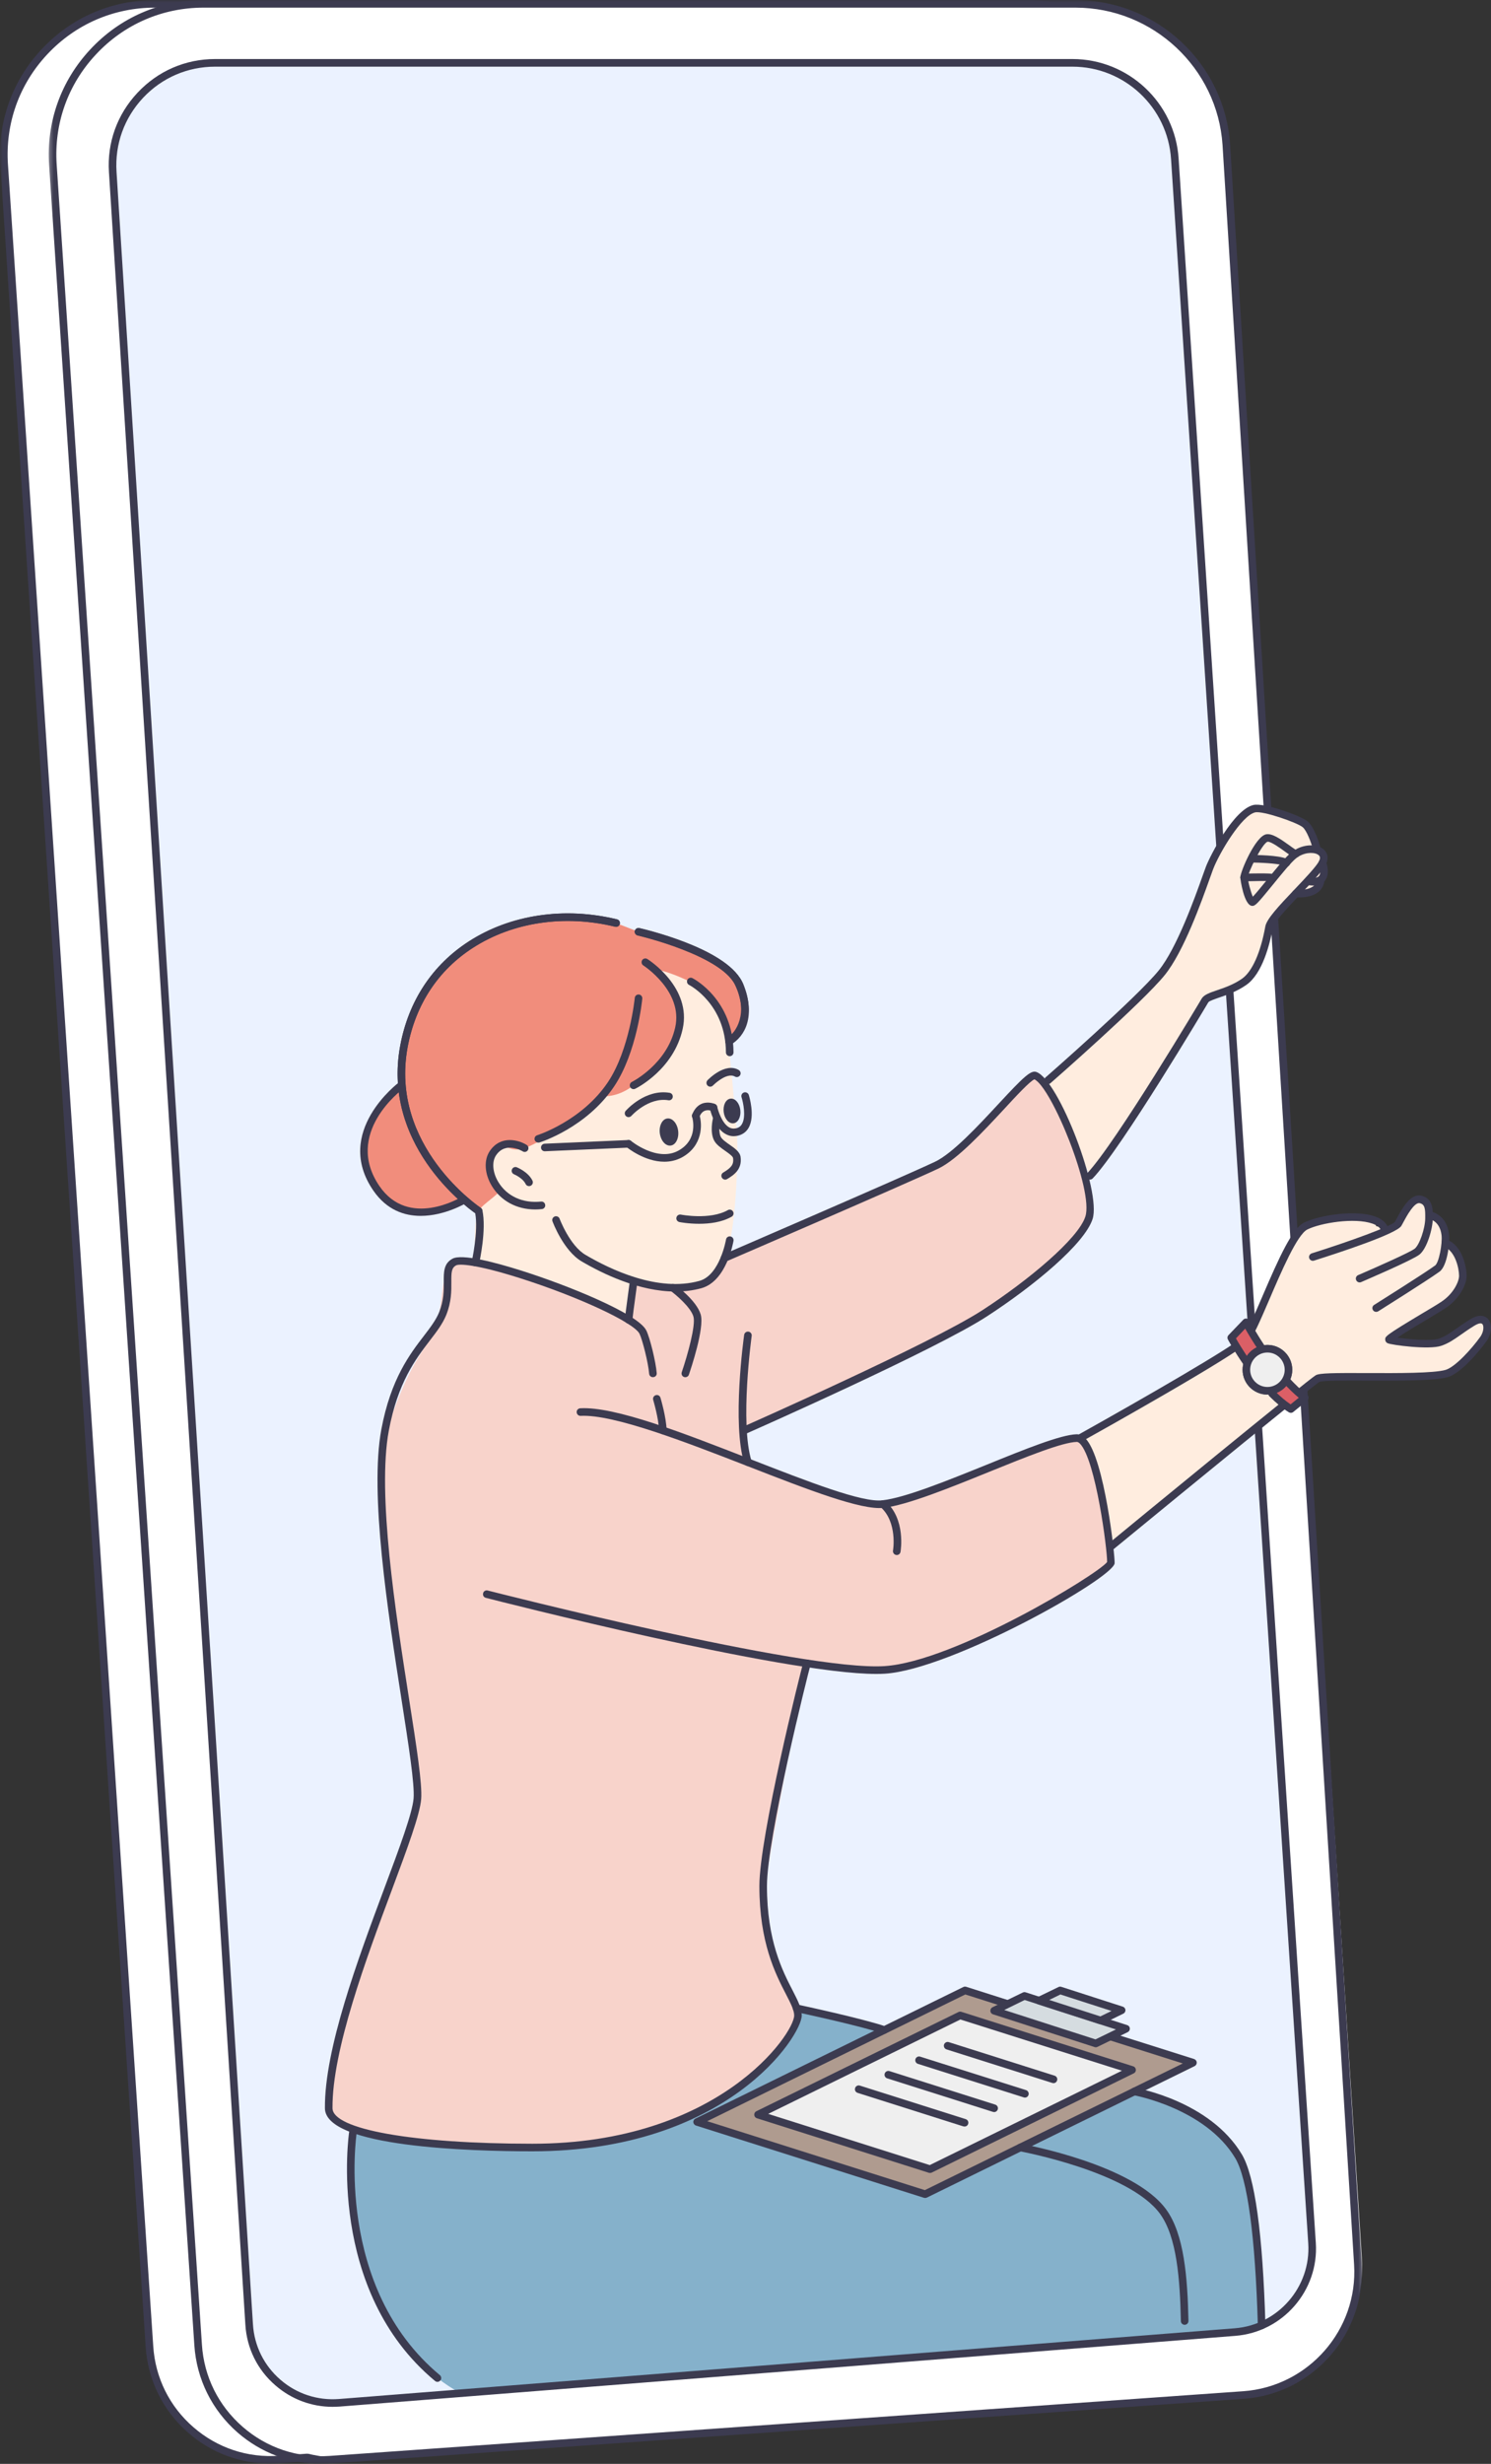
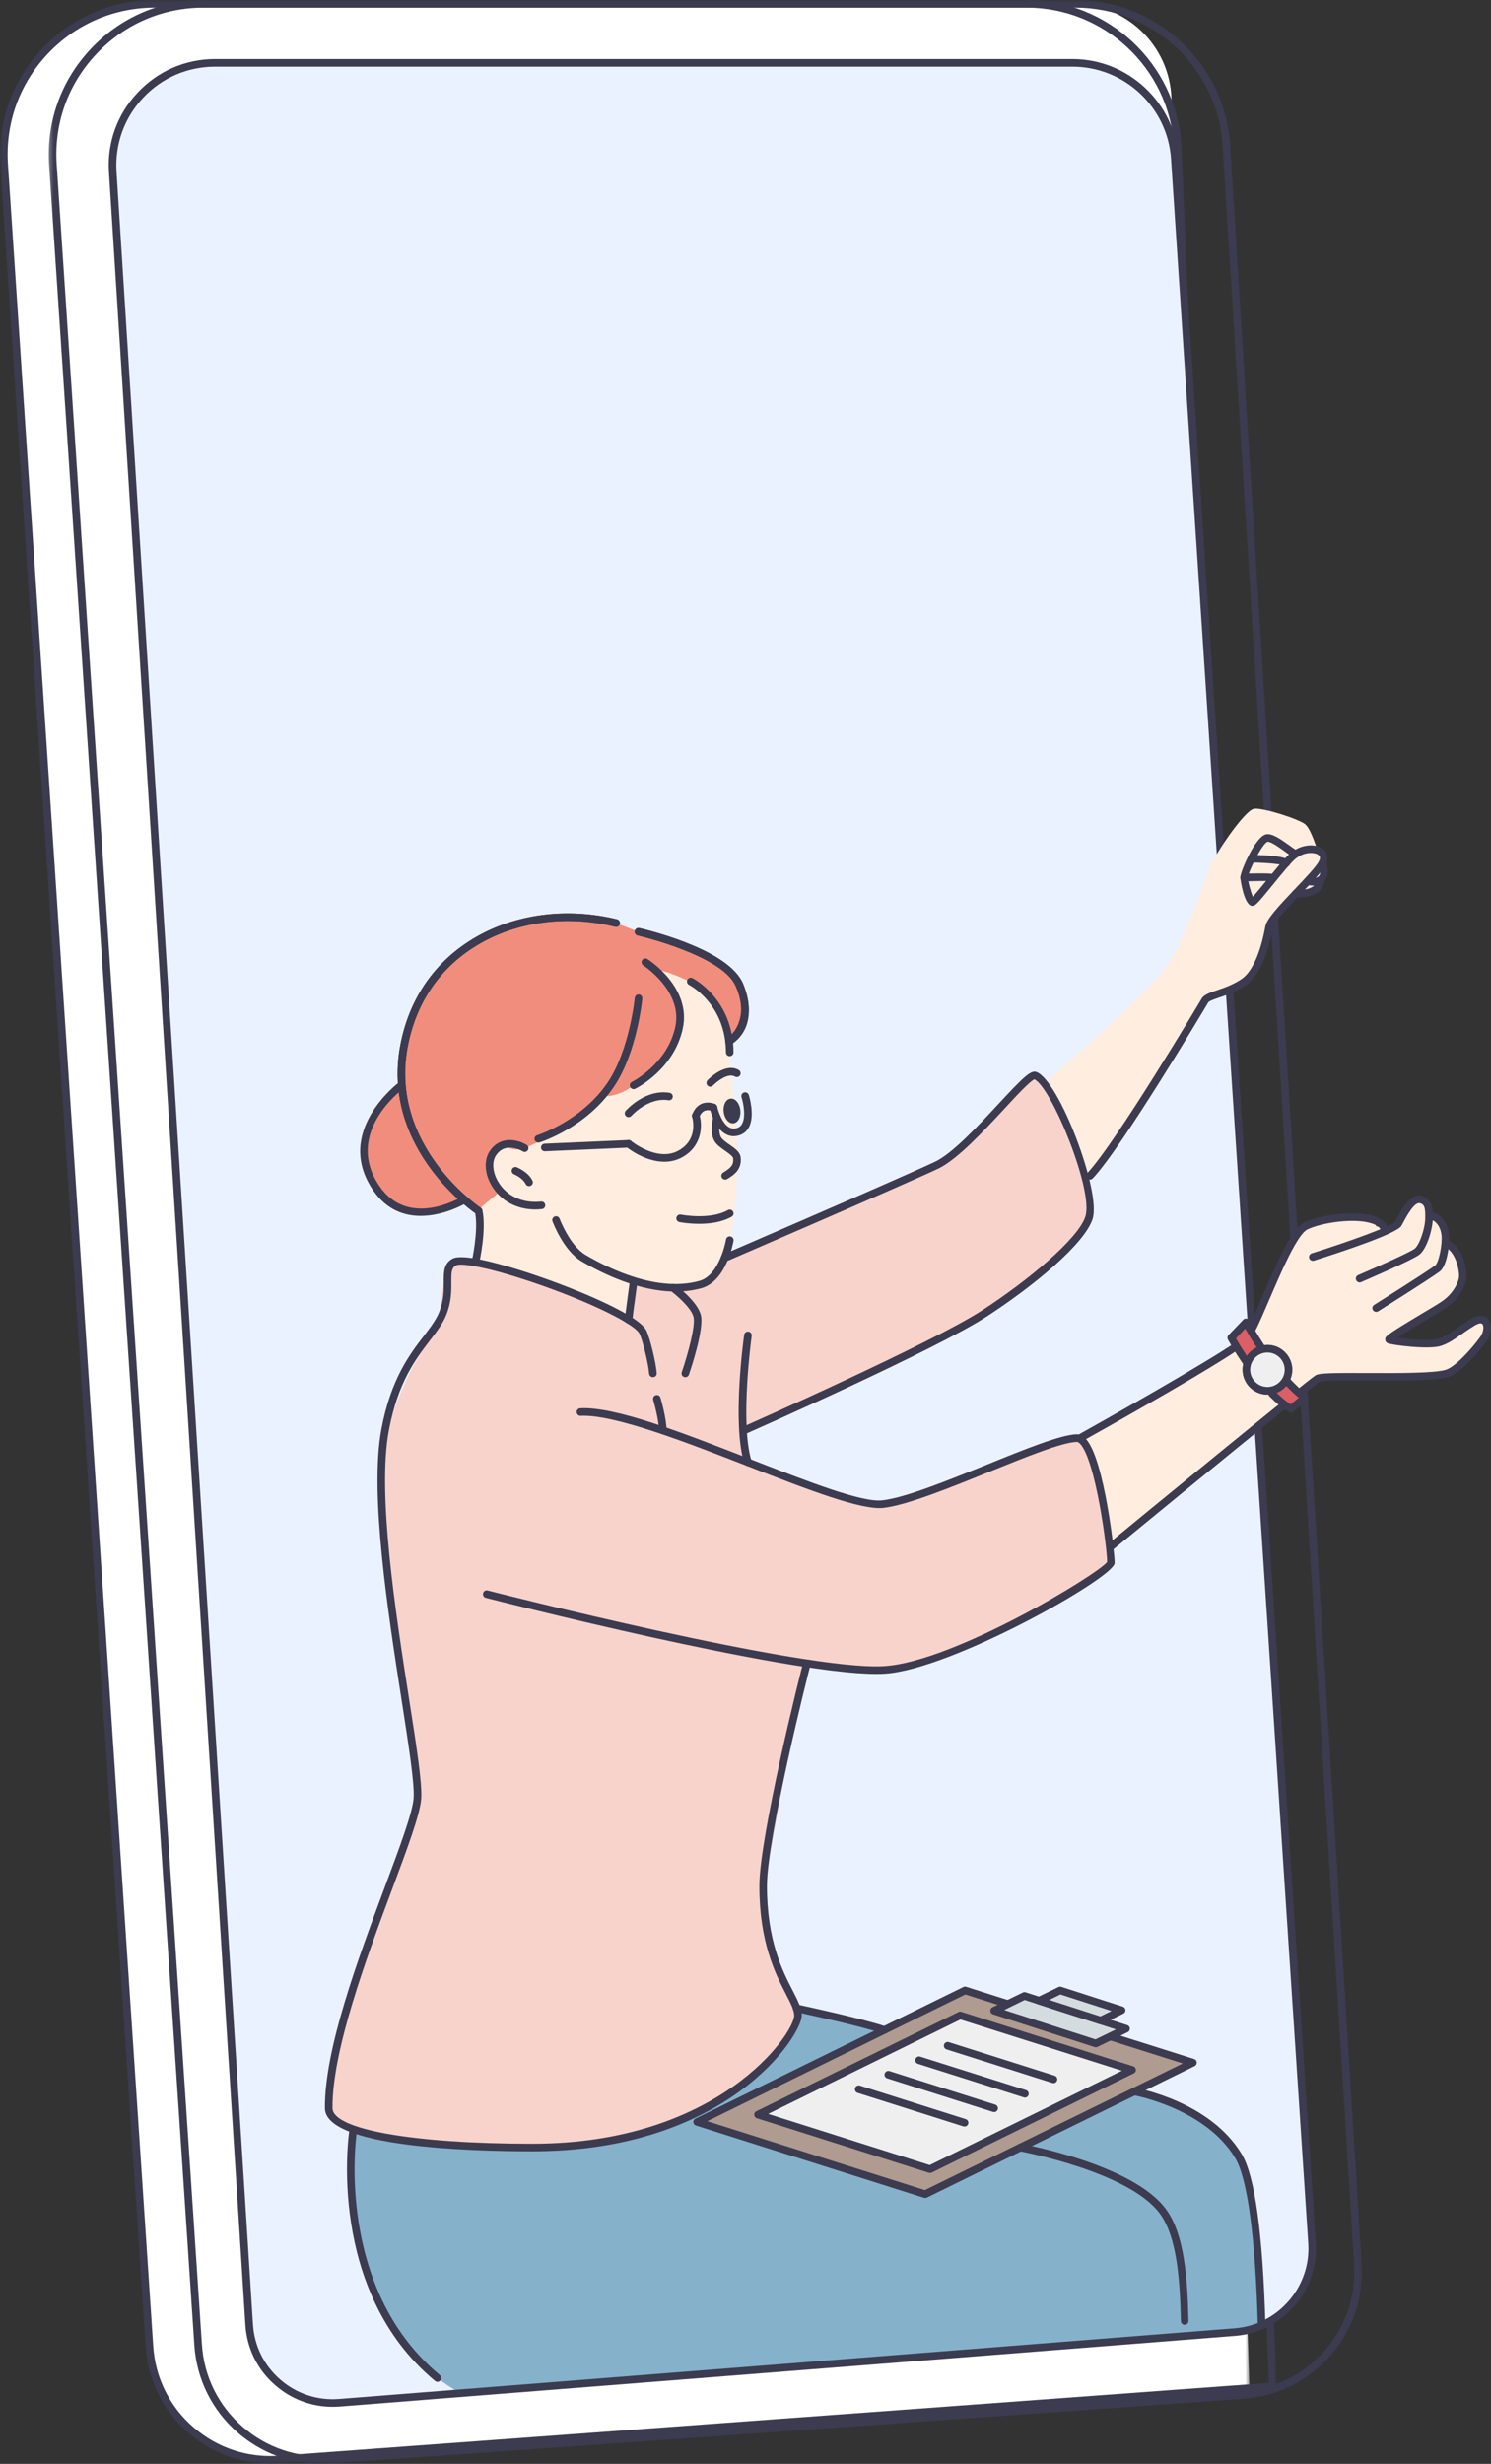
<svg xmlns="http://www.w3.org/2000/svg" width="264" height="436" viewBox="0 0 264 436" fill="none">
  <rect x="0" y="0" width="264" height="436" fill="#333333" stroke="none" />
  <mask id="mask0_1449_166" style="mask-type:luminance" maskUnits="userSpaceOnUse" x="0" y="0" width="222" height="436">
    <path d="M0 0H221.275V436H0V0Z" fill="white" />
  </mask>
  <g mask="url(#mask0_1449_166)">
    <path d="M221.274 423.714L48.949 435.387C37.331 436.182 27.27 427.393 26.497 415.776L0.692 28.547C-0.319 13.467 11.662 0.681 26.804 0.681H190.103C199.436 0.681 207.098 8.074 207.416 17.396L221.274 423.714Z" fill="white" />
  </g>
  <mask id="mask1_1449_166" style="mask-type:luminance" maskUnits="userSpaceOnUse" x="0" y="0" width="227" height="436">
    <path d="M0 0H226.061V436H0V0Z" fill="white" />
  </mask>
  <g mask="url(#mask1_1449_166)">
    <path d="M27.43 1.351C20.132 1.351 13.368 4.281 8.378 9.606C3.399 14.921 0.921 21.859 1.41 29.126L27.135 415.197C27.499 420.761 30.022 425.859 34.251 429.516C38.469 433.184 43.857 434.978 49.439 434.558L224.685 421.669L207.838 25.651C206.929 12.036 195.493 1.351 181.817 1.351H27.43ZM47.881 435.966C42.538 435.966 37.434 434.058 33.364 430.526C28.874 426.632 26.18 421.215 25.794 415.276L0.057 29.217C-0.443 21.575 2.16 14.273 7.4 8.687C12.641 3.088 19.757 0.011 27.43 0.011H181.817C196.209 0.011 208.225 11.242 209.179 25.583L226.061 422.271C226.072 422.623 225.799 422.93 225.435 422.964L49.541 435.898C48.984 435.943 48.427 435.966 47.881 435.966Z" fill="#3C3B50" />
  </g>
  <mask id="mask2_1449_166" style="mask-type:luminance" maskUnits="userSpaceOnUse" x="8" y="0" width="234" height="436">
    <path d="M8.377 0H241.611V436H8.377V0Z" fill="white" />
  </mask>
  <g mask="url(#mask2_1449_166)">
-     <path d="M219.967 423.975L61.727 435.035C47.642 435.035 35.808 425.917 34.864 411.87L9.366 29.172C8.343 13.751 20.587 0.681 36.058 0.681H190.445C204.529 0.681 216.204 11.582 217.148 25.618L241.134 399.527C241.929 412.074 232.517 422.953 219.967 423.975Z" fill="white" />
-   </g>
+     </g>
  <path d="M219.922 412.529L59.021 425.235C49.438 425.235 44.595 418.922 43.993 409.361L42.697 388.921L42.686 388.751L19.973 30.421C19.291 19.974 27.612 11.129 38.093 11.129H189.888C199.482 11.129 207.417 18.566 208.019 28.128C208.019 28.128 231.528 377.123 232.347 390.306C233.165 403.513 227.879 412.347 219.922 412.529Z" fill="#EBF2FF" />
  <mask id="mask3_1449_166" style="mask-type:luminance" maskUnits="userSpaceOnUse" x="8" y="0" width="234" height="436">
    <path d="M8.377 0H241.611V436H8.377V0Z" fill="white" />
  </mask>
  <g mask="url(#mask3_1449_166)">
    <path d="M36.059 1.351C28.772 1.351 21.996 4.281 17.017 9.606C12.027 14.921 9.549 21.859 10.037 29.126L35.752 414.902C36.115 420.556 38.684 425.723 42.97 429.448C47.244 433.172 52.701 435 58.373 434.592L220.115 423.146C231.665 422.328 240.475 412.29 239.759 400.741L216.466 25.663C215.568 12.036 204.132 1.351 190.445 1.351H36.059ZM56.839 436C51.405 436 46.221 434.058 42.072 430.458C37.536 426.495 34.808 421.011 34.41 414.992L8.696 29.217C8.185 21.575 10.788 14.285 16.04 8.687C21.28 3.088 28.385 0.011 36.059 0.011H190.445C204.837 0.011 216.864 11.242 217.807 25.583L241.1 400.662C241.862 412.926 232.495 423.622 220.217 424.485L58.464 435.943C57.93 435.977 57.373 436 56.839 436Z" fill="#3C3B50" />
  </g>
  <path d="M81.519 423.498C58.204 410.416 62.489 377.361 62.489 377.361L138.381 354.764L200.449 370.105C200.449 370.105 213.772 372.365 219.286 381.54C224.345 389.966 223.39 411.507 223.39 411.507L209.76 413.38L81.519 423.498Z" fill="#85B1CB" />
  <path d="M38.093 11.798C33.216 11.798 28.681 13.751 25.338 17.306C21.996 20.871 20.325 25.516 20.632 30.387L44.789 411.314C45.028 415.129 46.755 418.604 49.643 421.102C52.53 423.611 56.225 424.815 60.033 424.52L218.637 412.006C226.31 411.404 232.142 404.659 231.642 396.983L207.349 28.173C206.769 18.986 199.096 11.798 189.888 11.798H38.093ZM58.885 425.905C55.168 425.905 51.609 424.577 48.768 422.112C45.596 419.387 43.709 415.572 43.447 411.404L19.291 30.466C18.95 25.22 20.757 20.224 24.361 16.397C27.953 12.57 32.83 10.447 38.093 10.447H189.888C199.801 10.447 208.065 18.203 208.69 28.082L232.983 396.904C233.54 405.307 227.152 412.676 218.739 413.346L60.135 425.86C59.715 425.882 59.306 425.905 58.885 425.905Z" fill="#3C3B50" />
  <path d="M255.934 219.238C258.617 221.111 259.015 224.495 259.015 225.767C259.015 227.05 257.912 229.344 255.696 230.843C253.922 232.058 245.453 236.816 245.965 237.077C246.465 237.327 253.036 238.201 254.991 237.52C256.946 236.827 258.071 235.623 260.743 234C263.414 232.364 263.926 235.169 262.653 236.952C261.38 238.735 258.253 242.448 256.128 243.061C252.172 244.197 234.654 243.186 233.301 243.947C231.948 244.708 196.628 273.721 196.628 273.721L191.422 254.382C191.422 254.382 218.568 239.246 220.603 236.952C222.638 234.658 227.867 218.624 231.187 216.967C234.495 215.309 243.418 215.059 243.668 216.967L245.828 217.5L247.545 216.581L250.694 212.345L252.513 212.833L254.047 215.377L255.934 219.238Z" fill="#FFEDDF" />
  <path d="M234.211 151.185C233.563 151.128 235.268 154.603 234.063 156.545C233.086 158.135 229.448 158.112 229.448 158.112C227.777 160.746 225.083 161.984 224.696 164.085C224.321 166.174 223.139 171.761 220.297 173.748C217.443 175.735 214.056 176.053 213.408 176.962C213.408 176.962 198.061 202.773 192.98 208.064L185.557 191.167C185.557 191.167 201.835 176.916 205.7 172.147C209.566 167.367 213.249 155.966 214.169 153.581C215.09 151.185 220.422 143.293 222.081 143.112C223.73 142.919 229.982 144.94 231.096 145.86C232.199 146.779 233.302 150.64 233.302 150.64L234.211 151.185Z" fill="#FFEDDF" />
  <path d="M190.662 254.474C185.125 254.61 164.334 265.238 156.342 266.158C153.682 266.465 139.097 261.23 132.436 258.755C131.731 257.54 131.469 254.383 131.151 253.69C141.553 248.944 167.096 237.123 174.383 232.387C182.727 226.948 191.48 219.624 192.821 215.502C194.356 210.733 186.785 191.622 183.295 190.327C181.749 189.759 171.666 203.431 165.834 206.191C161.526 208.223 131.822 220.567 115.588 227.493C113.372 223.508 83.315 221.032 80.439 223.326C77.563 225.631 78.848 230.275 77.006 234.886C75.164 239.485 73.13 239.768 68.844 251.964C64.445 264.455 74.516 310.944 73.891 318.313C73.289 325.683 58.874 356.115 58.329 373.716C58.204 377.361 79.666 380.859 94.262 380.018C115.725 378.792 125.41 374.704 131.697 368.72C140.7 360.169 141.291 360.022 141.291 356.649C141.291 353.277 134.22 346.781 135.664 332.735C136.13 328.147 142.269 296.488 142.883 294.342L144.497 294.581C149.612 295.307 153.898 295.682 156.672 295.5C169.529 294.66 196.573 278.104 196.687 276.571C196.812 275.038 194.367 254.383 190.662 254.474Z" fill="#F8D3CB" />
  <path d="M84.746 214.287C84.746 214.287 68.115 203.397 71.525 185.126C74.936 166.867 92.897 159.384 109.085 163.347L113.052 164.88C113.052 164.88 128.694 168.513 131.013 174.452C133.321 180.391 130.786 183.275 129.081 184.252L85.178 214.287H84.746Z" fill="#F18D7C" />
  <path d="M123.625 174.577C127.66 177.291 128.115 179.506 128.592 181.879C129.081 184.252 130.275 197.799 130.457 200.32C130.798 204.907 130.206 216.785 129.081 220.078C127.956 223.383 127.774 227.243 120.43 227.879C119.896 227.925 112.177 226.903 112.177 226.903C112.177 226.903 112.848 233.875 111.29 233.546C109.085 233.091 101.798 229.265 98.774 227.891C94.796 226.062 84.155 224.677 84.178 223.417C84.201 222.576 83.621 216.615 84.746 214.287C85.315 213.106 88.793 211.119 88.407 210.528C87.259 208.734 85.349 204.907 88.293 203.011C89.498 202.239 90.26 204.044 92.897 203.17C94.102 202.773 97.41 200.979 99.638 199.559C102.162 197.947 104.981 196.084 106.596 193.961C106.596 193.961 109.199 194.37 112.177 192.065C120.43 185.66 124.022 178.506 116.304 171.932C115.087 170.887 120.953 172.76 123.625 174.577Z" fill="#FFEDDF" />
  <path d="M71.059 192.064C71.059 192.064 59.805 200.32 66.649 210.278C72.242 218.42 82.211 212.311 82.211 212.311L71.059 192.064Z" fill="#F18D7C" />
  <path d="M94.262 380.688C83.235 380.688 57.6 379.95 57.532 373.08C57.441 362.576 63.375 346.69 68.138 333.915C70.753 326.921 73.004 320.88 73.231 318.256C73.436 315.747 72.345 308.797 71.094 300.758C68.695 285.36 65.399 264.296 67.525 252.929C69.184 244.038 72.572 239.621 75.05 236.396C76.21 234.885 77.199 233.58 77.767 232.183C78.585 230.128 78.585 228.322 78.574 226.869C78.563 225.108 78.551 223.576 80.12 222.735C81.803 221.827 87.668 223.382 92.284 224.836C100.594 227.459 112.95 232.478 114.428 235.419C115.076 236.702 116.122 241.006 116.281 242.982C116.315 243.357 116.043 243.674 115.667 243.697C115.292 243.731 114.974 243.47 114.94 243.095C114.792 241.176 113.746 237.066 113.235 236.021C112.223 234.011 102.242 229.389 91.886 226.119C84.315 223.735 81.325 223.61 80.757 223.916C79.938 224.359 79.904 225.143 79.915 226.857C79.927 228.424 79.938 230.377 79.017 232.683C78.381 234.25 77.335 235.624 76.119 237.202C73.595 240.506 70.446 244.606 68.843 253.168C66.763 264.319 70.025 285.258 72.413 300.542C73.743 309.013 74.789 315.701 74.573 318.37C74.334 321.175 72.151 327 69.4 334.392C64.921 346.384 58.783 362.815 58.874 373.069C58.919 376.816 73.129 379.348 94.262 379.348C127.263 379.348 140.62 359.885 140.62 356.649C140.62 355.718 140.006 354.525 139.165 352.89C137.289 349.257 134.458 343.749 134.458 333.734C134.458 324.979 141.722 295.943 142.234 294.16C142.336 293.797 142.711 293.593 143.064 293.695C143.428 293.797 143.632 294.172 143.53 294.524C143.03 296.295 135.8 325.115 135.8 333.734C135.8 343.431 138.551 348.757 140.37 352.277C141.29 354.083 141.961 355.388 141.961 356.649C141.961 360.214 128.809 380.688 94.262 380.688Z" fill="#3C3B50" />
  <path d="M155.148 296.216C138.744 296.216 88.237 283.316 86.02 282.748C85.657 282.658 85.441 282.294 85.543 281.931C85.623 281.567 85.998 281.352 86.362 281.454C86.907 281.59 142.405 295.773 156.626 294.83C169.006 294.024 194.413 278.581 196.027 276.412C196.072 274.289 194.026 258.414 191.241 255.484C191.093 255.325 190.877 255.166 190.684 255.155C188.104 255.212 181.817 257.755 175.167 260.446C168.005 263.353 160.605 266.34 156.421 266.828C152.488 267.26 143.178 263.66 132.424 259.47C121.283 255.132 108.665 250.249 102.811 250.545C102.436 250.567 102.129 250.272 102.106 249.909C102.083 249.534 102.367 249.227 102.743 249.205C108.904 248.853 121.102 253.622 132.901 258.221C143.064 262.172 152.67 265.942 156.262 265.488C160.264 265.034 167.585 262.07 174.667 259.209C181.431 256.461 187.831 253.872 190.65 253.804C191.196 253.804 191.73 254.042 192.219 254.564C195.584 258.107 197.448 275.515 197.357 276.628C197.152 279.262 168.54 295.398 156.717 296.17C156.228 296.204 155.705 296.216 155.148 296.216Z" fill="#3C3B50" />
-   <path d="M158.785 275.174C158.751 275.174 158.706 275.174 158.672 275.162C158.308 275.106 158.058 274.754 158.115 274.39C158.137 274.345 158.944 269.349 155.898 266.669C155.625 266.419 155.591 265.999 155.841 265.715C156.08 265.442 156.512 265.42 156.785 265.658C160.4 268.838 159.49 274.379 159.445 274.617C159.388 274.947 159.104 275.174 158.785 275.174Z" fill="#3C3B50" />
  <path d="M131.947 253.713C131.685 253.713 131.435 253.576 131.322 253.315C131.174 252.975 131.333 252.577 131.663 252.43C132.004 252.282 164.948 237.713 174.008 231.808C182.079 226.562 190.912 219.204 192.174 215.286C193.674 210.665 186.205 192.462 183.159 190.997C182.386 191.292 179.851 194.018 177.816 196.232C174.099 200.229 169.483 205.203 166.118 206.804C160.332 209.529 128.877 223.099 128.559 223.235C128.218 223.383 127.82 223.224 127.672 222.883C127.525 222.542 127.684 222.156 128.025 222.009C128.343 221.872 159.775 208.314 165.539 205.589C168.676 204.101 173.189 199.23 176.827 195.312C181.283 190.509 182.534 189.328 183.523 189.703C187.501 191.167 195.027 210.858 193.458 215.706C192.026 220.135 183.034 227.561 174.747 232.944C165.584 238.894 133.572 253.054 132.208 253.656C132.129 253.701 132.026 253.713 131.947 253.713Z" fill="#3C3B50" />
  <path d="M177.724 354.389L170.858 352.209L123.432 375.499L163.81 388.274L211.237 365.006L196.163 360.237L177.724 354.389Z" fill="#AF9B8F" />
  <path d="M163.811 388.943C163.732 388.943 163.675 388.943 163.607 388.92L123.239 376.134C122.978 376.055 122.785 375.816 122.762 375.544C122.739 375.271 122.898 375.01 123.137 374.897L170.564 351.618C170.723 351.539 170.905 351.527 171.064 351.573L178.658 353.991C179.01 354.094 179.203 354.468 179.09 354.82C178.987 355.184 178.601 355.377 178.248 355.263L170.916 352.935L125.229 375.362L163.754 387.558L209.43 365.142L196.494 361.043C196.141 360.93 195.948 360.555 196.05 360.203C196.164 359.839 196.551 359.646 196.903 359.76L211.431 364.359C211.692 364.45 211.874 364.677 211.897 364.949C211.92 365.222 211.772 365.483 211.533 365.608L164.107 388.886C164.004 388.932 163.913 388.943 163.811 388.943Z" fill="#3C3B50" />
  <path d="M200.448 366.289L169.993 356.649L134.219 374.204L164.673 383.856L200.448 366.289Z" fill="#EFEFEF" />
  <path d="M136.016 374.068L164.617 383.129L198.653 366.425L170.051 357.364L136.016 374.068ZM164.674 384.514C164.606 384.514 164.538 384.514 164.47 384.492L134.015 374.84C133.754 374.76 133.572 374.533 133.549 374.261C133.526 373.977 133.674 373.716 133.913 373.602L169.699 356.047C169.858 355.967 170.04 355.956 170.199 356.001L200.653 365.653C200.915 365.733 201.097 365.971 201.12 366.244C201.142 366.516 200.995 366.777 200.744 366.891L164.97 384.458C164.879 384.503 164.777 384.514 164.674 384.514Z" fill="#3C3B50" />
  <path d="M199.38 358.999L181.385 353.186L176.02 355.797L194.026 361.611L199.38 358.999Z" fill="#D5DCE0" />
  <path d="M177.815 355.684L193.969 360.884L197.595 359.124L181.43 353.912L177.815 355.684ZM194.026 362.281C193.946 362.281 193.878 362.27 193.821 362.247L175.814 356.444C175.553 356.365 175.371 356.127 175.36 355.843C175.337 355.581 175.485 355.32 175.735 355.195L181.089 352.595C181.248 352.516 181.43 352.493 181.589 352.55L199.596 358.364C199.857 358.443 200.039 358.67 200.051 358.954C200.073 359.227 199.926 359.476 199.676 359.601L194.31 362.213C194.219 362.258 194.128 362.281 194.026 362.281Z" fill="#3C3B50" />
  <path d="M198.595 355.729L187.716 352.209L184.477 353.799L195.356 357.308L198.595 355.729Z" fill="#D5DCE0" />
-   <path d="M185.784 353.901L194.833 356.819L196.811 355.854L187.762 352.936L185.784 353.901ZM194.878 358.216C194.81 358.216 194.742 358.204 194.673 358.182L183.783 354.673C183.522 354.593 183.34 354.355 183.317 354.082C183.306 353.81 183.453 353.549 183.692 353.424L187.421 351.618C187.569 351.539 187.75 351.528 187.921 351.584L198.811 355.093C199.061 355.173 199.255 355.411 199.277 355.684C199.289 355.956 199.141 356.217 198.891 356.331L195.174 358.148C195.083 358.193 194.98 358.216 194.878 358.216Z" fill="#3C3B50" />
+   <path d="M185.784 353.901L194.833 356.819L196.811 355.854L187.762 352.936L185.784 353.901ZM194.878 358.216C194.81 358.216 194.742 358.204 194.673 358.182L183.783 354.673C183.522 354.593 183.34 354.355 183.317 354.082C183.306 353.81 183.453 353.549 183.692 353.424L187.421 351.618C187.569 351.539 187.75 351.528 187.921 351.584L198.811 355.093C199.061 355.173 199.255 355.411 199.277 355.684C199.289 355.956 199.141 356.217 198.891 356.331L195.174 358.148C195.083 358.193 194.98 358.216 194.878 358.216" fill="#3C3B50" />
  <path d="M77.46 421.488C77.301 421.488 77.153 421.431 77.028 421.329C57.703 405.284 61.784 377.543 61.818 377.259C61.874 376.895 62.227 376.646 62.591 376.702C62.955 376.759 63.205 377.1 63.148 377.463C63.114 377.736 59.158 404.739 77.88 420.296C78.165 420.534 78.21 420.966 77.971 421.238C77.835 421.408 77.642 421.488 77.46 421.488Z" fill="#3C3B50" />
  <path d="M209.76 411.393C209.396 411.393 209.089 411.098 209.089 410.735C208.93 403.285 208.373 395.836 205.395 391.748C199.938 384.265 180.715 380.711 180.522 380.677C180.158 380.609 179.908 380.268 179.976 379.905C180.044 379.53 180.385 379.303 180.76 379.36C181.568 379.507 200.7 383.05 206.474 390.965C209.68 395.348 210.271 403.036 210.43 410.7C210.43 411.075 210.146 411.382 209.771 411.393H209.76Z" fill="#3C3B50" />
  <path d="M223.389 412.176C223.025 412.176 222.73 411.881 222.718 411.529C222.264 395.734 220.877 385.491 218.706 381.88C213.419 373.08 200.847 370.786 200.722 370.763C200.346 370.707 200.108 370.355 200.165 369.991C200.233 369.628 200.585 369.367 200.949 369.446C201.495 369.537 214.261 371.865 219.865 381.199C222.184 385.048 223.594 395.246 224.06 411.484C224.071 411.847 223.776 412.154 223.412 412.176C223.4 412.176 223.4 412.176 223.389 412.176Z" fill="#3C3B50" />
  <path d="M156.592 359.896C156.513 359.896 156.445 359.885 156.365 359.862C152.318 358.466 141.03 356.058 140.916 356.036C140.552 355.956 140.325 355.604 140.405 355.241C140.473 354.877 140.837 354.65 141.189 354.718C141.666 354.821 152.682 357.182 156.808 358.591C157.161 358.704 157.343 359.09 157.229 359.442C157.127 359.715 156.865 359.896 156.592 359.896Z" fill="#3C3B50" />
  <path d="M95.32 202.193C95.036 202.193 94.774 202.012 94.672 201.728C94.57 201.365 94.763 200.99 95.126 200.888C95.206 200.865 103.061 198.344 107.654 191.474C111.473 185.74 112.383 176.678 112.394 176.598C112.417 176.224 112.747 175.951 113.122 175.985C113.497 176.019 113.758 176.349 113.724 176.723C113.69 177.098 112.781 186.194 108.768 192.212C103.914 199.491 95.854 202.057 95.524 202.171C95.456 202.182 95.388 202.193 95.32 202.193Z" fill="#3C3B50" />
  <path d="M112.179 192.734C111.929 192.734 111.69 192.598 111.576 192.359C111.417 192.03 111.553 191.621 111.883 191.451C111.94 191.428 118.113 188.317 119.556 181.788C120.977 175.417 113.975 170.887 113.907 170.841C113.6 170.648 113.509 170.228 113.702 169.91C113.895 169.603 114.316 169.513 114.623 169.706C114.952 169.91 122.501 174.781 120.875 182.083C119.284 189.248 112.758 192.53 112.474 192.666C112.383 192.711 112.281 192.734 112.179 192.734Z" fill="#3C3B50" />
  <path d="M129.206 186.898C128.842 186.898 128.535 186.603 128.535 186.239C128.501 177.745 122.26 174.418 121.999 174.282C121.669 174.112 121.544 173.703 121.715 173.374C121.885 173.044 122.295 172.919 122.613 173.09C122.908 173.237 129.831 176.905 129.877 186.228C129.877 186.603 129.581 186.898 129.206 186.898Z" fill="#3C3B50" />
  <path d="M129.081 184.933C128.854 184.933 128.615 184.808 128.502 184.592C128.308 184.274 128.422 183.854 128.752 183.673C129.729 183.105 132.753 180.777 130.389 174.702C128.229 169.149 113.053 165.572 112.905 165.538C112.541 165.459 112.314 165.095 112.405 164.732C112.484 164.368 112.848 164.141 113.212 164.232C113.86 164.38 129.229 168.014 131.639 174.214C133.833 179.834 131.923 183.389 129.411 184.842C129.309 184.899 129.195 184.933 129.081 184.933Z" fill="#3C3B50" />
  <path d="M84.748 214.957C84.623 214.957 84.498 214.923 84.384 214.855C84.202 214.741 67.4 203.499 70.868 185.013C72.345 177.132 76.54 170.762 83.02 166.583C90.386 161.837 99.947 160.417 109.257 162.688C109.609 162.779 109.837 163.142 109.746 163.506C109.655 163.858 109.291 164.085 108.927 163.994C99.992 161.814 90.807 163.165 83.747 167.719C77.586 171.682 73.596 177.745 72.186 185.251C68.901 202.852 84.952 213.617 85.112 213.73C85.43 213.935 85.509 214.344 85.305 214.65C85.18 214.855 84.964 214.957 84.748 214.957Z" fill="#3C3B50" />
  <path d="M129.082 184.933C128.855 184.933 128.616 184.808 128.502 184.593C128.309 184.275 128.423 183.854 128.753 183.673C130.276 182.787 132.629 179.324 130.117 174.236C127.468 168.865 113.054 165.572 112.917 165.538C112.553 165.459 112.315 165.095 112.394 164.732C112.485 164.38 112.838 164.153 113.201 164.232C113.827 164.369 128.4 167.696 131.322 173.635C134.255 179.574 131.299 183.752 129.412 184.842C129.31 184.899 129.196 184.933 129.082 184.933Z" fill="#3C3B50" />
  <path d="M94.785 214.026C91.5 214.026 88.669 212.515 87.066 209.835C85.782 207.689 85.645 205.271 86.725 203.681C88.669 200.819 91.841 201.728 93.25 202.602C93.569 202.795 93.66 203.215 93.466 203.533C93.273 203.84 92.864 203.942 92.546 203.738C92.421 203.669 89.533 201.932 87.839 204.43C87.055 205.577 87.214 207.474 88.226 209.154C89.738 211.675 92.568 212.97 95.797 212.629C96.183 212.583 96.501 212.856 96.536 213.231C96.581 213.594 96.308 213.923 95.945 213.957C95.547 214.003 95.16 214.026 94.785 214.026Z" fill="#3C3B50" />
  <path d="M93.671 209.893C93.42 209.893 93.182 209.756 93.068 209.518C92.545 208.428 91.033 207.815 91.022 207.803C90.681 207.667 90.51 207.281 90.647 206.94C90.783 206.588 91.181 206.418 91.522 206.565C91.602 206.6 93.523 207.372 94.284 208.927C94.444 209.268 94.296 209.665 93.966 209.824C93.864 209.87 93.773 209.893 93.671 209.893Z" fill="#3C3B50" />
  <path d="M111.29 197.685C111.131 197.685 110.972 197.628 110.847 197.515C110.574 197.265 110.54 196.845 110.79 196.572C110.927 196.402 114.28 192.666 118.566 193.381C118.93 193.438 119.18 193.79 119.112 194.154C119.055 194.517 118.714 194.767 118.35 194.699C114.803 194.12 111.825 197.424 111.802 197.458C111.666 197.606 111.484 197.685 111.29 197.685Z" fill="#3C3B50" />
  <path d="M125.762 192.292C125.591 192.292 125.42 192.235 125.295 192.11C125.023 191.849 125.023 191.428 125.273 191.156C125.398 191.031 128.376 187.942 130.797 189.339C131.116 189.532 131.229 189.941 131.048 190.259C130.854 190.588 130.445 190.69 130.127 190.509C128.649 189.657 126.262 192.064 126.239 192.087C126.114 192.223 125.932 192.292 125.762 192.292Z" fill="#3C3B50" />
  <path d="M128.4 208.746C128.173 208.746 127.957 208.621 127.832 208.416C127.627 208.098 127.729 207.689 128.048 207.496C129.401 206.679 129.969 206.111 129.798 204.919C129.753 204.601 128.98 204.056 128.412 203.658C127.639 203.113 126.843 202.568 126.456 201.841C125.649 200.354 126.195 198.049 126.263 197.799C126.354 197.436 126.706 197.208 127.07 197.299C127.434 197.39 127.65 197.754 127.57 198.117C127.423 198.685 127.172 200.331 127.639 201.206C127.877 201.648 128.571 202.137 129.173 202.557C130.117 203.215 131.003 203.829 131.128 204.726C131.447 206.997 129.821 207.985 128.753 208.643C128.639 208.711 128.514 208.746 128.4 208.746Z" fill="#3C3B50" />
  <path d="M123.795 216.558C121.897 216.558 120.408 216.274 120.294 216.251C119.93 216.172 119.692 215.82 119.771 215.457C119.839 215.093 120.203 214.866 120.556 214.934C120.612 214.946 125.694 215.933 128.877 214.139C129.195 213.958 129.616 214.071 129.798 214.4C129.979 214.718 129.866 215.127 129.536 215.309C127.774 216.308 125.603 216.558 123.795 216.558Z" fill="#3C3B50" />
-   <path d="M120.078 200.127C120.237 201.444 119.646 202.614 118.748 202.716C117.85 202.829 116.997 201.853 116.827 200.524C116.668 199.196 117.259 198.026 118.157 197.924C119.055 197.81 119.919 198.787 120.078 200.127Z" fill="#3C3B50" />
  <path d="M131.082 196.414C131.23 197.617 130.696 198.673 129.877 198.775C129.059 198.878 128.286 197.981 128.138 196.777C127.99 195.562 128.524 194.506 129.343 194.415C130.161 194.313 130.934 195.199 131.082 196.414Z" fill="#3C3B50" />
  <path d="M117.622 205.577C114.121 205.577 111.029 203.067 110.87 202.931C110.586 202.693 110.54 202.273 110.779 201.989C111.006 201.693 111.438 201.659 111.722 201.886C111.768 201.932 116.372 205.656 120.101 203.624C123.738 201.637 122.601 197.821 122.556 197.651C122.442 197.299 122.636 196.924 122.988 196.811C123.34 196.697 123.716 196.89 123.829 197.242C124.386 198.979 124.443 202.784 120.749 204.805C119.714 205.361 118.645 205.577 117.622 205.577Z" fill="#3C3B50" />
  <path d="M96.456 203.726C96.103 203.726 95.808 203.454 95.796 203.091C95.773 202.716 96.069 202.409 96.433 202.387L111.268 201.739C111.643 201.717 111.95 202.012 111.961 202.375C111.984 202.75 111.688 203.068 111.325 203.079L96.49 203.726C96.49 203.726 96.467 203.726 96.456 203.726Z" fill="#3C3B50" />
  <path d="M123.192 198.128C123.112 198.128 123.021 198.106 122.942 198.083C122.601 197.947 122.43 197.549 122.567 197.209C122.942 196.255 123.522 195.619 124.283 195.301C125.42 194.858 126.5 195.324 126.614 195.369C126.955 195.528 127.102 195.925 126.943 196.266C126.784 196.595 126.386 196.743 126.057 196.595C126.034 196.584 125.386 196.312 124.783 196.561C124.374 196.72 124.044 197.106 123.817 197.697C123.715 197.958 123.465 198.128 123.192 198.128Z" fill="#3C3B50" />
  <path d="M129.912 201.058C129.332 201.058 128.786 200.887 128.275 200.558C126.388 199.343 125.706 196.254 125.672 196.118C125.592 195.755 125.831 195.403 126.194 195.323C126.558 195.255 126.911 195.482 126.99 195.834C127.149 196.584 127.831 198.684 129.002 199.434C129.4 199.695 129.844 199.763 130.321 199.661C130.798 199.559 131.151 199.309 131.378 198.9C132.128 197.605 131.583 195.039 131.299 194.165C131.185 193.813 131.378 193.427 131.742 193.313C132.083 193.211 132.47 193.404 132.583 193.756C132.629 193.904 133.754 197.492 132.549 199.581C132.117 200.319 131.469 200.785 130.605 200.978C130.366 201.023 130.139 201.058 129.912 201.058Z" fill="#3C3B50" />
  <path d="M74.493 215.161C71.605 215.161 68.468 214.127 66.092 210.664C58.964 200.285 70.548 191.61 70.662 191.519C70.969 191.292 71.389 191.36 71.605 191.667C71.821 191.962 71.765 192.382 71.458 192.598C71.026 192.916 60.817 200.592 67.195 209.903C72.367 217.421 81.473 211.97 81.859 211.731C82.166 211.538 82.587 211.641 82.78 211.959C82.973 212.265 82.871 212.685 82.564 212.878C82.496 212.912 78.756 215.161 74.493 215.161Z" fill="#3C3B50" />
-   <path d="M185.556 191.849C185.374 191.849 185.181 191.769 185.056 191.61C184.806 191.338 184.84 190.918 185.113 190.668C185.283 190.531 201.403 176.394 205.177 171.716C208.383 167.753 211.577 158.816 212.93 155.001C213.191 154.274 213.396 153.706 213.532 153.343C214.339 151.265 218.466 143.27 221.922 142.453C223.854 141.999 230.368 144.383 231.528 145.349C232.755 146.37 233.642 149.425 233.744 149.766C233.835 150.129 233.631 150.504 233.267 150.606C232.903 150.697 232.539 150.492 232.437 150.129C232.119 148.982 231.346 146.95 230.664 146.382C229.675 145.553 223.581 143.441 222.229 143.759C219.796 144.338 215.863 151.026 214.794 153.82C214.658 154.183 214.453 154.739 214.203 155.455C212.702 159.656 209.576 168.423 206.223 172.556C202.369 177.325 186.67 191.099 185.999 191.678C185.874 191.792 185.715 191.849 185.556 191.849Z" fill="#3C3B50" />
  <path d="M224.491 148.948C224.468 148.948 224.445 148.948 224.423 148.96C223.502 149.243 220.978 154.308 220.955 155.273C220.955 155.989 221.456 157.839 221.831 158.68C222.399 158.078 223.422 156.817 224.286 155.761C225.741 153.967 227.242 152.128 228.231 151.197C228.026 151.049 227.799 150.89 227.526 150.697C226.73 150.118 225.116 148.948 224.491 148.948ZM192.979 208.745C192.82 208.745 192.649 208.677 192.524 208.552C192.252 208.303 192.24 207.871 192.502 207.61C197.458 202.432 212.68 176.882 212.827 176.621C213.282 175.997 214.18 175.679 215.442 175.247C216.772 174.793 218.42 174.237 219.91 173.192C221.706 171.943 223.206 168.582 224.036 163.96C224.275 162.643 226.219 160.531 229.39 157.204C231.05 155.455 232.767 153.649 233.426 152.605C233.972 151.753 233.608 151.435 233.494 151.333C232.914 150.822 231.368 150.72 229.981 151.537C229.902 151.628 229.8 151.696 229.686 151.73C229.595 151.798 229.515 151.867 229.424 151.935C228.572 152.627 226.855 154.739 225.332 156.613C222.638 159.917 222.263 160.304 221.74 160.304C220.273 160.304 219.614 155.591 219.614 155.273C219.614 154.24 222.297 147.938 224.218 147.631C225.252 147.461 226.628 148.392 228.322 149.607C228.663 149.857 229.106 150.175 229.379 150.345C231.221 149.278 233.346 149.414 234.381 150.322C235.222 151.06 235.29 152.184 234.563 153.331C233.835 154.478 232.153 156.25 230.368 158.123C228.333 160.258 225.548 163.176 225.366 164.198C224.832 167.117 223.525 172.306 220.671 174.293C219.034 175.44 217.284 176.042 215.885 176.519C215.101 176.792 214.123 177.121 213.953 177.359C213.362 178.37 198.538 203.249 193.468 208.541C193.343 208.666 193.161 208.745 192.979 208.745Z" fill="#3C3B50" />
  <path d="M227.765 153.365C227.606 153.365 227.458 153.309 227.322 153.195C226.89 152.9 224.23 152.673 222.001 152.639C221.638 152.639 221.331 152.332 221.342 151.969C221.342 151.594 221.649 151.231 222.024 151.299C223.593 151.31 227.344 151.446 228.208 152.185C228.492 152.434 228.515 152.854 228.276 153.138C228.14 153.286 227.958 153.365 227.765 153.365Z" fill="#3C3B50" />
  <path d="M225.106 155.977C225.015 155.977 224.924 155.955 224.844 155.92C224.572 155.875 222.298 155.898 220.309 155.955C219.979 155.955 219.627 155.659 219.615 155.296C219.615 154.921 219.899 154.615 220.275 154.603C224.89 154.478 225.231 154.626 225.367 154.683C225.708 154.83 225.868 155.228 225.72 155.568C225.617 155.818 225.367 155.977 225.106 155.977Z" fill="#3C3B50" />
  <path d="M232.505 156.704C232.289 156.704 232.062 156.681 231.823 156.659C231.459 156.613 231.198 156.272 231.243 155.909C231.289 155.534 231.619 155.273 231.994 155.319C232.539 155.398 233.256 155.387 233.562 155.001C233.949 154.501 233.699 153.4 233.528 152.945C233.381 152.593 233.551 152.207 233.903 152.071C234.245 151.935 234.631 152.105 234.767 152.446C234.858 152.661 235.575 154.592 234.62 155.818C234.176 156.409 233.46 156.704 232.505 156.704Z" fill="#3C3B50" />
  <path d="M230.063 158.804C229.676 158.804 229.426 158.782 229.381 158.782C229.017 158.736 228.744 158.407 228.778 158.032C228.824 157.669 229.176 157.419 229.529 157.442C229.563 157.442 232.746 157.76 233.144 155.863C233.223 155.5 233.575 155.273 233.939 155.341C234.303 155.42 234.53 155.784 234.462 156.136C233.951 158.52 231.336 158.804 230.063 158.804Z" fill="#3C3B50" />
  <path d="M191.422 255.052C191.183 255.052 190.956 254.927 190.831 254.712C190.649 254.382 190.762 253.973 191.092 253.792C201.96 247.728 218.659 238.121 220.103 236.498C220.819 235.691 222.126 232.648 223.513 229.423C226.514 222.428 228.799 217.409 230.879 216.365C233.483 215.059 239.905 214.025 243.441 215.252C244.566 215.649 245.317 216.24 245.68 217.035C245.839 217.364 245.703 217.761 245.362 217.92C245.021 218.079 244.623 217.932 244.475 217.602C244.259 217.148 243.771 216.796 242.998 216.524C239.826 215.422 233.824 216.399 231.482 217.568C229.674 218.465 226.832 225.108 224.752 229.957C223.195 233.568 221.978 236.418 221.103 237.395C219.057 239.7 194.536 253.417 191.74 254.973C191.638 255.03 191.535 255.052 191.422 255.052Z" fill="#3C3B50" />
  <path d="M240.736 226.937C240.475 226.937 240.225 226.778 240.123 226.516C239.975 226.176 240.134 225.79 240.475 225.642C243.931 224.155 249.717 221.577 250.49 220.964C251.331 220.305 252.332 217.409 252.354 215.615C252.377 213.867 252.298 213.14 251.4 212.913C250.445 212.663 249.069 215.184 248.489 216.263C248.364 216.512 248.239 216.739 248.126 216.921C247.33 218.329 237.042 221.69 232.665 223.076C232.302 223.189 231.926 222.996 231.813 222.633C231.699 222.292 231.904 221.906 232.256 221.793C238.963 219.681 246.307 217.012 246.989 216.217C247.068 216.081 247.182 215.865 247.307 215.627C248.285 213.821 249.751 211.085 251.741 211.607C253.741 212.129 253.719 214.06 253.696 215.593C253.673 217.466 252.673 220.941 251.331 222.008C250.16 222.94 241.941 226.471 240.998 226.88C240.918 226.914 240.827 226.937 240.736 226.937Z" fill="#3C3B50" />
  <path d="M243.668 232.148C243.441 232.148 243.225 232.035 243.1 231.831C242.895 231.513 242.998 231.104 243.316 230.911C243.396 230.854 252.172 225.347 254.104 223.939C254.786 223.439 255.411 220.089 255.241 218.567C254.934 216.035 253.149 215.74 253.127 215.729C252.763 215.672 252.501 215.331 252.558 214.968C252.615 214.593 252.956 214.355 253.331 214.4C253.445 214.423 256.15 214.877 256.571 218.42C256.741 219.885 256.275 224.007 254.9 225.017C252.922 226.459 244.385 231.819 244.032 232.046C243.919 232.114 243.794 232.148 243.668 232.148Z" fill="#3C3B50" />
  <path d="M196.63 274.39C196.437 274.39 196.232 274.311 196.107 274.152C195.868 273.857 195.914 273.436 196.198 273.209C199.813 270.223 231.609 244.14 232.973 243.356C233.666 242.97 236.054 242.947 242.215 242.97C247.399 242.993 253.856 243.015 255.947 242.414C257.664 241.914 260.585 238.689 262.109 236.554C262.7 235.725 262.791 234.635 262.461 234.294C262.256 234.067 261.734 234.181 261.097 234.567C260.108 235.169 259.335 235.714 258.642 236.202C257.459 237.031 256.527 237.69 255.208 238.144C253.094 238.893 246.342 238.019 245.659 237.678C245.443 237.565 245.273 237.315 245.273 237.065C245.25 236.497 245.239 236.361 251.809 232.432C253.31 231.546 254.731 230.695 255.311 230.286C257.38 228.889 258.346 226.766 258.346 225.767C258.346 224.472 257.675 221.361 255.697 220.623C255.345 220.486 255.174 220.1 255.299 219.748C255.436 219.408 255.822 219.237 256.163 219.362C259.039 220.43 259.687 224.449 259.687 225.767C259.687 227.311 258.426 229.798 256.072 231.399C255.447 231.819 254.083 232.648 252.503 233.59C250.889 234.556 248.672 235.862 247.433 236.702C249.456 236.997 253.424 237.349 254.765 236.883C255.902 236.486 256.732 235.907 257.868 235.101C258.573 234.612 259.369 234.045 260.392 233.42C262.177 232.341 263.12 233.023 263.45 233.375C264.269 234.26 264.166 235.998 263.2 237.338C263.166 237.394 259.233 242.856 256.322 243.697C254.049 244.355 247.751 244.333 242.204 244.31C238.475 244.287 234.235 244.276 233.61 244.537C232.564 245.173 211.169 262.649 197.051 274.243C196.926 274.345 196.778 274.39 196.63 274.39Z" fill="#3C3B50" />
  <path d="M225.23 246.615C226.288 247.671 227.413 248.614 228.561 249.341L231.039 247.331C229.891 246.479 228.754 245.389 227.686 244.197L225.23 246.615Z" fill="#DB5F66" />
  <path d="M223.491 238.701C221.74 236.078 220.626 234 220.626 234L218.012 236.725C218.012 236.725 219.035 238.633 220.695 241.029L223.491 238.701Z" fill="#DB5F66" />
  <path d="M228.561 250.011C228.436 250.011 228.311 249.977 228.198 249.909C227.083 249.205 225.935 248.262 224.764 247.081C224.503 246.82 224.503 246.4 224.764 246.139C225.026 245.877 225.447 245.877 225.708 246.139C226.674 247.104 227.606 247.899 228.516 248.512L229.96 247.342C229.073 246.604 228.141 245.707 227.186 244.64C226.936 244.367 226.97 243.947 227.243 243.697C227.515 243.447 227.936 243.47 228.186 243.754C229.323 245.003 230.414 246.036 231.437 246.797C231.608 246.911 231.71 247.104 231.71 247.32C231.722 247.524 231.631 247.717 231.46 247.853L228.982 249.863C228.857 249.965 228.709 250.011 228.561 250.011Z" fill="#3C3B50" />
  <path d="M220.694 241.71C220.478 241.71 220.273 241.608 220.137 241.415C218.477 239.008 217.465 237.123 217.42 237.043C217.283 236.793 217.317 236.464 217.522 236.26L220.137 233.534C220.284 233.375 220.5 233.296 220.716 233.33C220.932 233.364 221.114 233.489 221.217 233.682C221.228 233.705 222.342 235.771 224.047 238.326C224.263 238.644 224.172 239.064 223.865 239.269C223.558 239.462 223.138 239.382 222.933 239.076C221.819 237.418 220.967 235.976 220.478 235.113L218.841 236.839C219.227 237.52 220.091 238.962 221.251 240.654C221.455 240.961 221.376 241.381 221.08 241.585C220.955 241.665 220.819 241.71 220.694 241.71Z" fill="#3C3B50" />
  <path d="M224.413 239.337C222.731 239.337 221.355 240.711 221.355 242.391C221.355 244.072 222.731 245.434 224.413 245.434C226.095 245.434 227.471 244.072 227.471 242.391C227.471 240.711 226.095 239.337 224.413 239.337ZM224.413 246.786C221.992 246.786 220.014 244.821 220.014 242.391C220.014 239.972 221.992 237.997 224.413 237.997C226.834 237.997 228.812 239.972 228.812 242.391C228.812 244.821 226.834 246.786 224.413 246.786Z" fill="#3C3B50" />
  <path d="M228.141 242.391C228.141 244.447 226.47 246.116 224.412 246.116C222.355 246.116 220.684 244.447 220.684 242.391C220.684 240.336 222.355 238.667 224.412 238.667C226.47 238.667 228.141 240.336 228.141 242.391Z" fill="#EFEFEF" />
  <path d="M224.413 239.337C222.731 239.337 221.355 240.711 221.355 242.391C221.355 244.072 222.731 245.434 224.413 245.434C226.095 245.434 227.471 244.072 227.471 242.391C227.471 240.711 226.095 239.337 224.413 239.337ZM224.413 246.786C221.992 246.786 220.014 244.821 220.014 242.391C220.014 239.972 221.992 237.997 224.413 237.997C226.834 237.997 228.812 239.972 228.812 242.391C228.812 244.821 226.834 246.786 224.413 246.786Z" fill="#3C3B50" />
  <path d="M186.535 368.629C186.467 368.629 186.398 368.606 186.33 368.595L167.596 362.656C167.244 362.542 167.039 362.168 167.153 361.804C167.266 361.452 167.641 361.259 168.005 361.373L186.739 367.312C187.092 367.425 187.285 367.8 187.171 368.152C187.092 368.436 186.819 368.629 186.535 368.629Z" fill="#3C3B50" />
  <path d="M181.475 371.184C181.407 371.184 181.339 371.172 181.271 371.149L162.525 365.211C162.173 365.097 161.979 364.722 162.093 364.37C162.207 364.018 162.582 363.825 162.934 363.939L181.68 369.866C182.032 369.98 182.226 370.366 182.112 370.718C182.021 371.002 181.759 371.184 181.475 371.184Z" fill="#3C3B50" />
  <path d="M176.019 373.75C175.962 373.75 175.882 373.727 175.825 373.716L157.08 367.777C156.727 367.663 156.534 367.288 156.648 366.936C156.75 366.584 157.137 366.391 157.489 366.494L176.235 372.432C176.576 372.546 176.78 372.921 176.667 373.273C176.576 373.557 176.303 373.75 176.019 373.75Z" fill="#3C3B50" />
  <path d="M170.79 376.305C170.722 376.305 170.653 376.294 170.585 376.283L151.84 370.344C151.487 370.23 151.294 369.855 151.408 369.503C151.521 369.14 151.896 368.947 152.249 369.061L170.994 374.999C171.347 375.113 171.54 375.488 171.426 375.84C171.335 376.124 171.074 376.305 170.79 376.305Z" fill="#3C3B50" />
  <path d="M119.613 228.549C113.156 228.549 106.676 225.381 102.982 223.212C99.776 221.316 97.9 216.331 97.821 216.115C97.696 215.774 97.878 215.388 98.219 215.263C98.571 215.138 98.958 215.309 99.083 215.661C99.105 215.706 100.867 220.407 103.664 222.054C108.063 224.654 116.532 228.697 123.842 226.664C127.468 225.653 128.537 219.408 128.548 219.351C128.605 218.988 128.946 218.727 129.321 218.795C129.685 218.851 129.935 219.203 129.878 219.567C129.821 219.862 128.65 226.709 124.194 227.958C122.694 228.367 121.159 228.549 119.613 228.549Z" fill="#3C3B50" />
  <path d="M84.178 224.087C84.133 224.087 84.087 224.075 84.03 224.075C83.678 223.984 83.439 223.632 83.519 223.269C83.542 223.212 84.724 217.887 84.144 214.684C82.098 213.231 67.638 202.284 70.866 185.013C72.344 177.132 76.539 170.762 83.019 166.583C90.385 161.837 99.945 160.417 109.256 162.688C109.608 162.779 109.835 163.142 109.744 163.506C109.653 163.858 109.29 164.085 108.926 163.994C99.991 161.814 90.806 163.165 83.746 167.719C77.585 171.682 73.595 177.745 72.185 185.251C68.9 202.852 84.951 213.617 85.11 213.73C85.258 213.821 85.36 213.969 85.406 214.139C86.168 217.591 84.894 223.326 84.838 223.564C84.769 223.871 84.485 224.087 84.178 224.087Z" fill="#3C3B50" />
  <path d="M111.291 234.215C111.269 234.215 111.246 234.215 111.212 234.215C110.848 234.17 110.587 233.841 110.632 233.466C110.814 231.865 111.507 226.812 111.507 226.812L112.837 226.993C112.837 226.993 112.144 232.024 111.962 233.625C111.917 233.966 111.632 234.215 111.291 234.215Z" fill="#3C3B50" />
  <path d="M121.34 243.708C121.272 243.708 121.193 243.697 121.124 243.674C120.772 243.549 120.59 243.175 120.715 242.811C121.738 239.825 123.216 234.511 122.784 232.989C122.295 231.308 119.692 229.128 118.737 228.424C118.442 228.208 118.373 227.788 118.589 227.493C118.805 227.186 119.226 227.13 119.533 227.345C119.692 227.459 123.352 230.15 124.069 232.614C124.773 235.033 122.261 242.425 121.977 243.254C121.886 243.538 121.625 243.708 121.34 243.708Z" fill="#3C3B50" />
  <path d="M132.435 259.425C132.151 259.425 131.878 259.243 131.787 258.959C129.593 251.941 131.673 236.85 131.764 236.203C131.821 235.851 132.151 235.59 132.526 235.646C132.89 235.692 133.151 236.033 133.094 236.396C133.083 236.544 130.968 251.828 133.071 258.55C133.185 258.914 132.992 259.288 132.628 259.402C132.571 259.413 132.503 259.425 132.435 259.425Z" fill="#3C3B50" />
  <path d="M117.36 253.792C116.997 253.792 116.69 253.497 116.69 253.133C116.644 251.055 115.667 247.762 115.655 247.717C115.553 247.365 115.758 246.99 116.11 246.888C116.462 246.774 116.838 246.979 116.94 247.331C116.985 247.478 117.986 250.851 118.031 253.111C118.031 253.485 117.747 253.792 117.372 253.792H117.36Z" fill="#3C3B50" />
</svg>